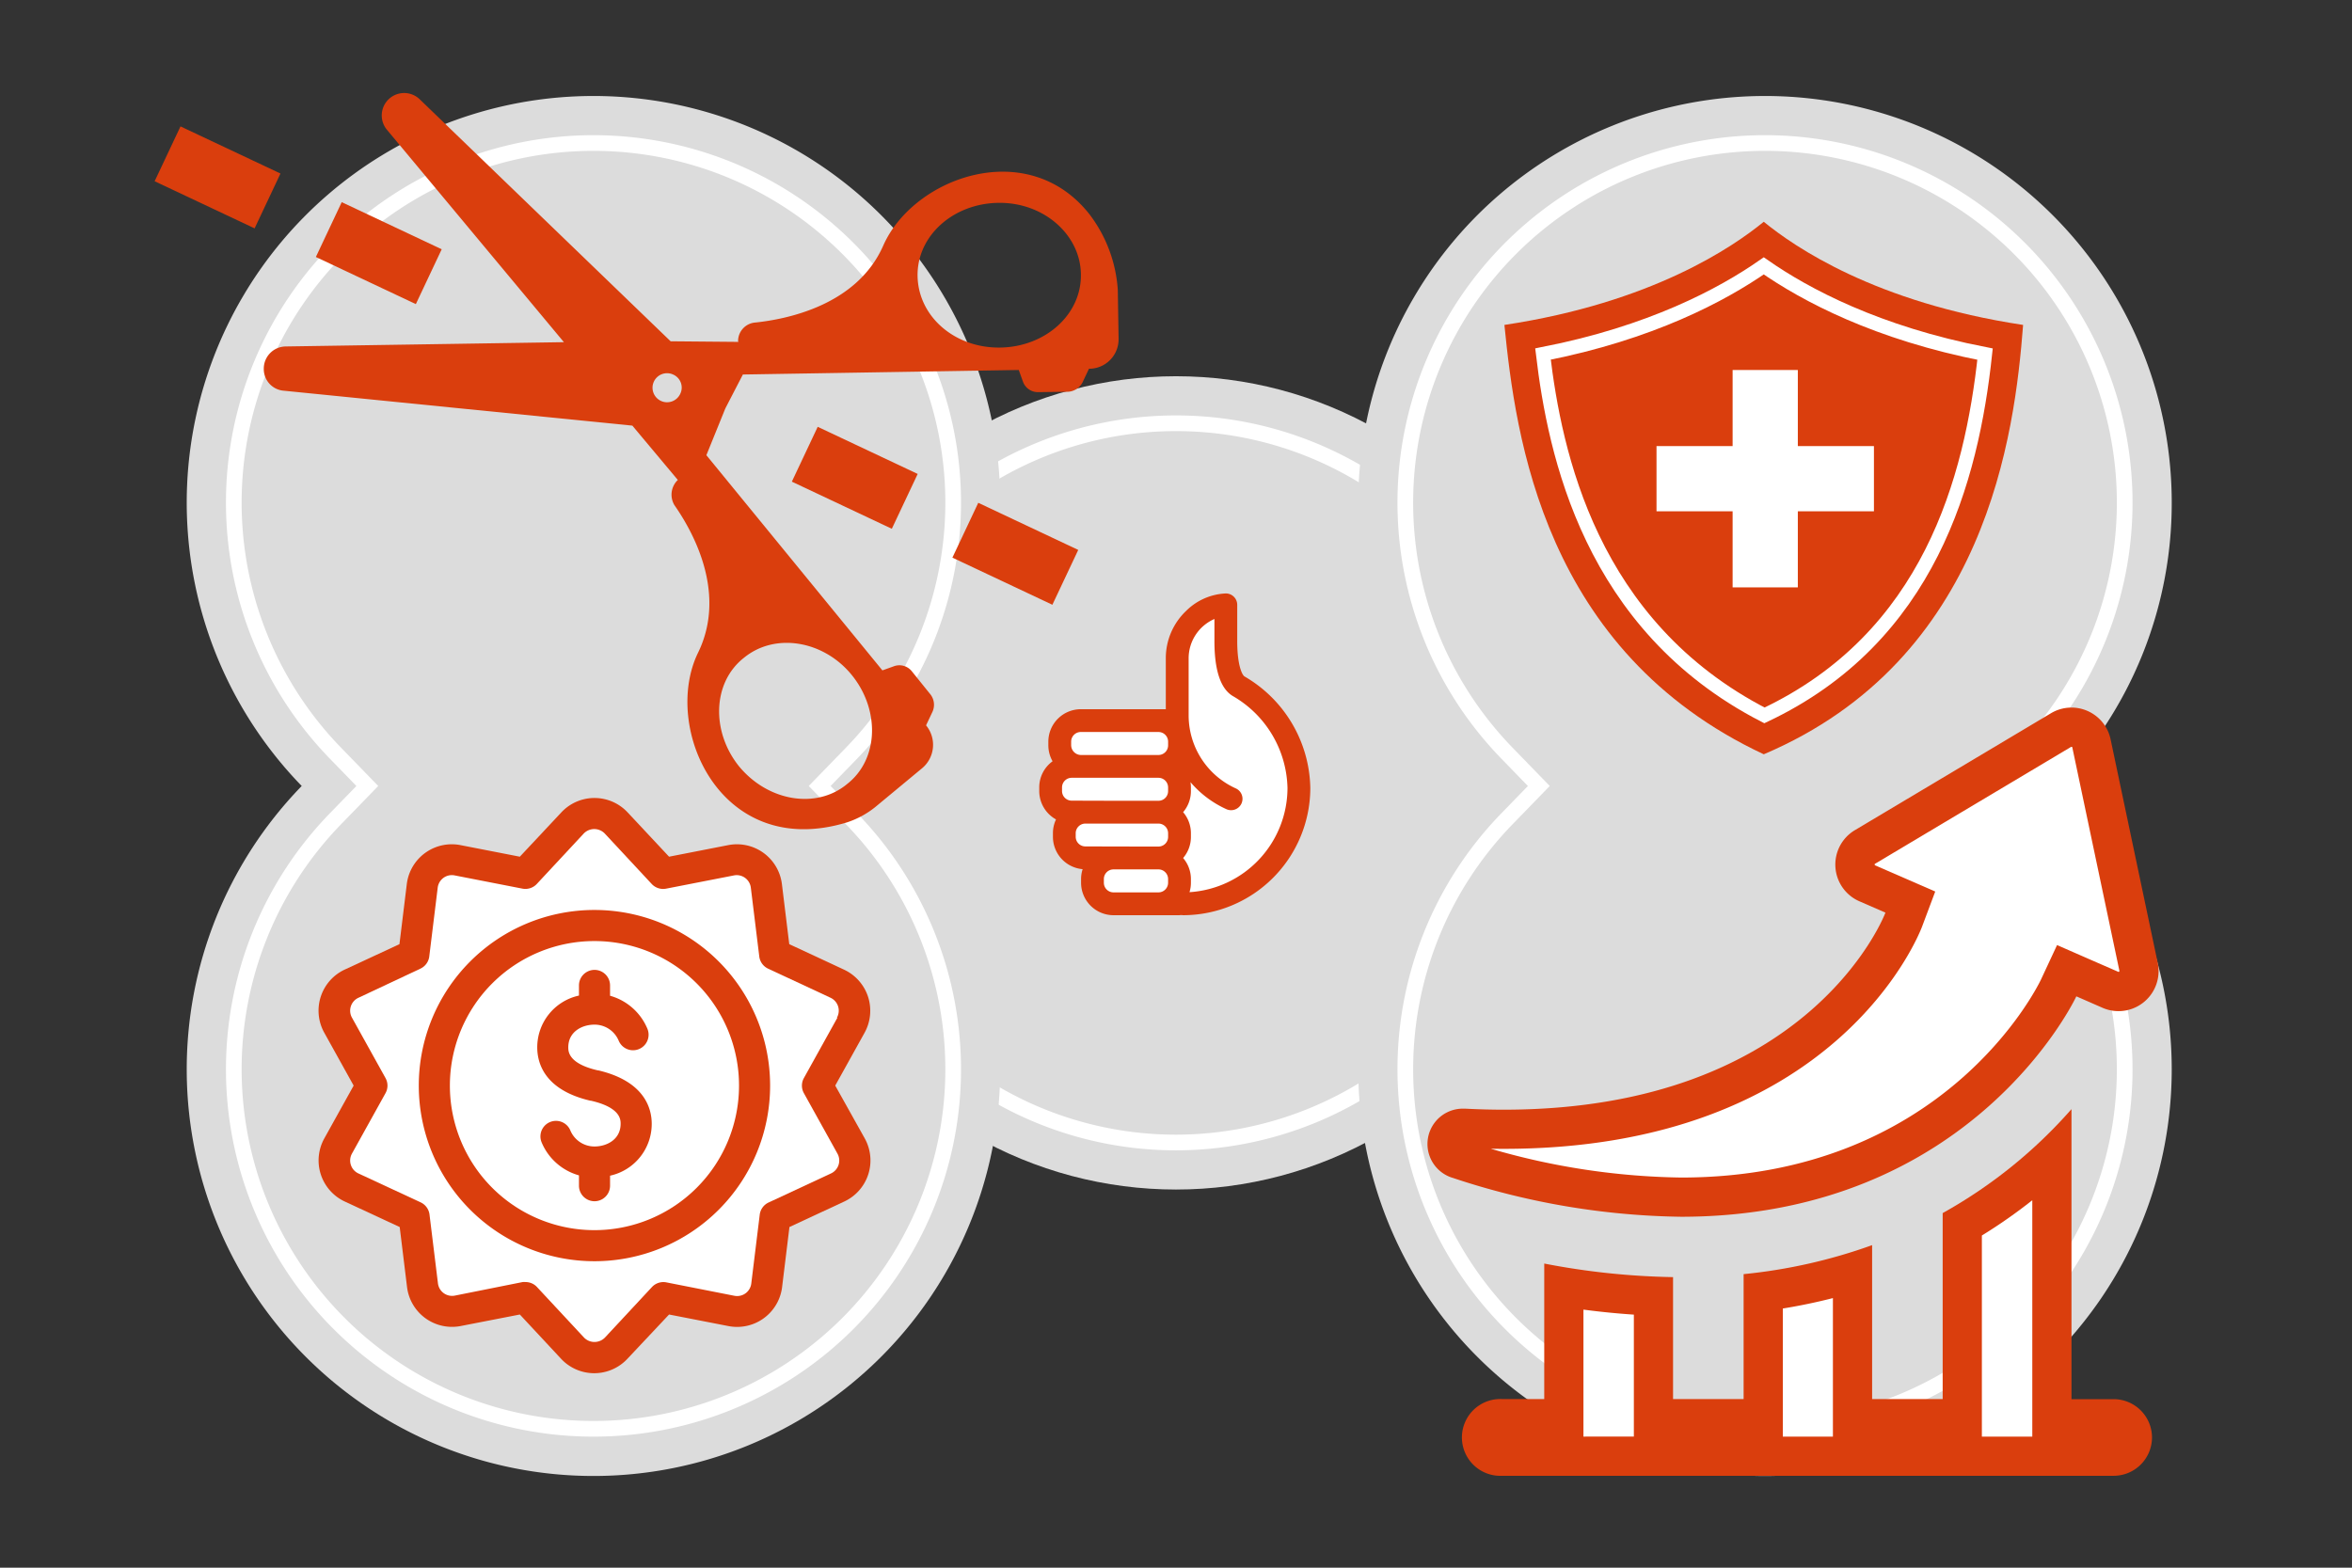
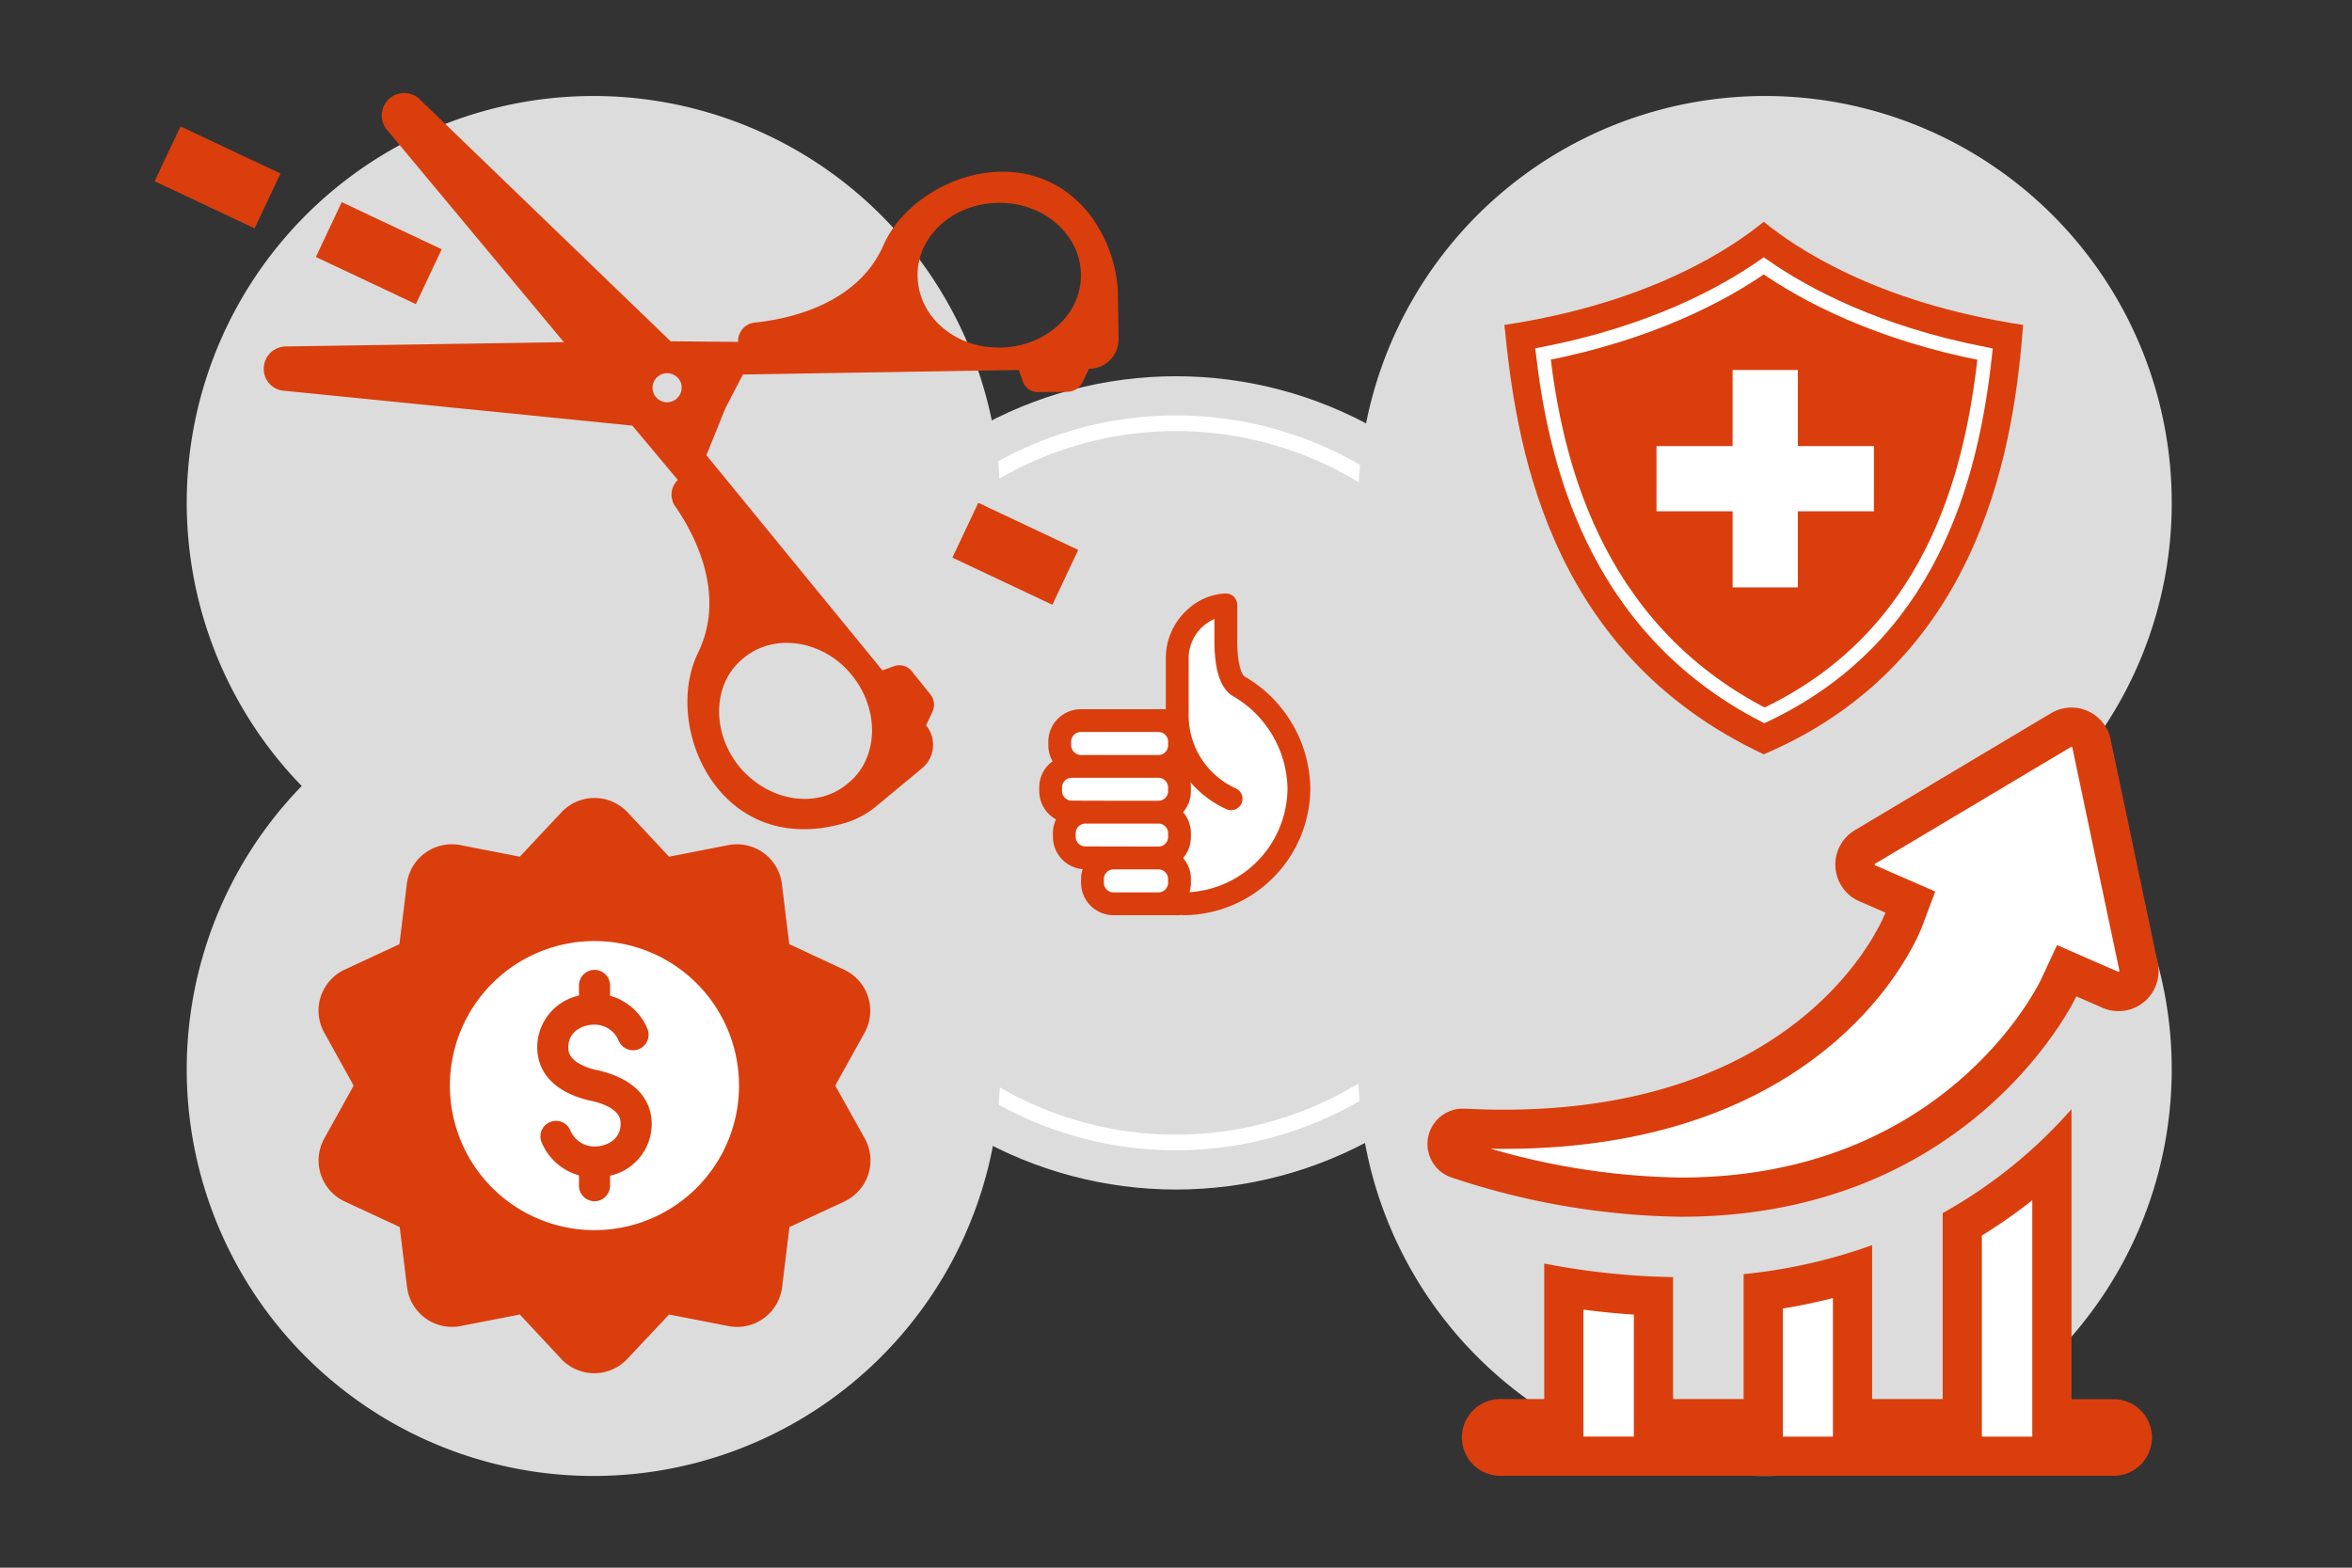
<svg xmlns="http://www.w3.org/2000/svg" viewBox="0 0 300 200">
  <rect x="0" y="0" width="300" height="200" fill="#333333" stroke="none" />
  <title>icon-orange-The-Affordable-Care-Act</title>
  <circle cx="150" cy="99.878" r="51.879" fill="#dcdcdc" />
  <path d="M150,145.757a45.879,45.879,0,1,1,45.879-45.879A45.931,45.931,0,0,1,150,145.757Z" fill="none" stroke="#fff" stroke-miterlimit="10" stroke-width="2" />
  <path d="M127.576,64.144a51.879,51.879,0,1,0-89.092,36.129,51.879,51.879,0,1,0,74.425,0A51.7,51.7,0,0,0,127.576,64.144Z" fill="#dcdcdc" />
-   <path d="M75.7,182.281a45.866,45.866,0,0,1-32.908-77.828l4.059-4.18-4.059-4.18a45.879,45.879,0,1,1,65.816,0l-4.059,4.18,4.059,4.18A45.866,45.866,0,0,1,75.7,182.281Z" fill="none" stroke="#fff" stroke-miterlimit="10" stroke-width="2" />
  <path d="M277.007,64.144a51.879,51.879,0,1,0-89.092,36.129,51.879,51.879,0,1,0,74.425,0A51.7,51.7,0,0,0,277.007,64.144Z" fill="#dcdcdc" />
-   <path d="M225.128,182.281a45.866,45.866,0,0,1-32.908-77.828l4.059-4.18-4.059-4.18a45.879,45.879,0,1,1,65.816,0l-4.059,4.18,4.059,4.18a45.866,45.866,0,0,1-32.909,77.828Z" fill="none" stroke="#fff" stroke-miterlimit="10" stroke-width="2" />
  <g>
    <path d="M110.721,127.163a5.806,5.806,0,0,0-3.062-3.458l-6.988-3.252-.936-7.654a5.782,5.782,0,0,0-6.433-5.047q-.211.025-.419.066l-7.543,1.475-5.282-5.647a5.782,5.782,0,0,0-8.172-.291q-.151.14-.291.291l-5.29,5.647-7.567-1.475a5.782,5.782,0,0,0-6.786,4.562q-.041.208-.066.419l-.936,7.654-7,3.252a5.782,5.782,0,0,0-2.769,7.694q.085.181.183.356l3.744,6.742-3.744,6.742a5.782,5.782,0,0,0,2.248,7.862q.181.1.37.188l7,3.252.936,7.654a5.782,5.782,0,0,0,6.44,5.039q.207-.025.413-.066l7.535-1.467,5.259,5.647a5.782,5.782,0,0,0,8.172.291q.151-.14.291-.291L85.34,167.7l7.567,1.475a5.782,5.782,0,0,0,6.786-4.562q.041-.208.066-.419l.936-7.654,6.988-3.252a5.782,5.782,0,0,0,2.806-7.681q-.088-.188-.188-.37l-3.767-6.742,3.744-6.742A5.806,5.806,0,0,0,110.721,127.163Z" fill="#da3e0d" />
-     <path d="M106.811,129.835l-4.275,7.7a1.983,1.983,0,0,0,0,1.927l4.275,7.7a1.816,1.816,0,0,1-.688,2.475q-.052.029-.106.055l-7.987,3.72A1.983,1.983,0,0,0,96.9,155l-1.071,8.725a1.816,1.816,0,0,1-2,1.61q-.078-.009-.156-.024L84.991,163.6a1.991,1.991,0,0,0-1.832.595l-6,6.448a1.864,1.864,0,0,1-2.636.029l-.029-.029-6-6.448a1.983,1.983,0,0,0-1.451-.635,2.038,2.038,0,0,0-.381,0l-8.645,1.729a1.816,1.816,0,0,1-2.134-1.43q-.015-.077-.024-.156l-1.071-8.725a1.983,1.983,0,0,0-1.134-1.586l-7.963-3.7a1.816,1.816,0,0,1-.848-2.424q.026-.054.055-.106l4.275-7.7a1.983,1.983,0,0,0,0-1.927l-4.275-7.7a1.816,1.816,0,0,1,.688-2.475q.052-.029.106-.055l7.931-3.728a1.983,1.983,0,0,0,1.134-1.586l1.071-8.725a1.816,1.816,0,0,1,2-1.61q.078.009.156.024l8.653,1.689a1.991,1.991,0,0,0,1.832-.595l6-6.448A1.864,1.864,0,0,1,77.1,106.3l.029.029h0l6,6.448a1.991,1.991,0,0,0,1.832.595l8.653-1.689a1.816,1.816,0,0,1,2.134,1.43q.015.077.024.156l1.071,8.725a1.983,1.983,0,0,0,1.134,1.586l7.979,3.72a1.816,1.816,0,0,1,.848,2.424q-.026.054-.055.106Z" fill="#fff" />
    <path d="M75.823,116.09A22.406,22.406,0,1,0,98.229,138.5,22.406,22.406,0,0,0,75.823,116.09Z" fill="#da3e0d" />
    <path d="M75.823,156.937a18.44,18.44,0,1,1,18.44-18.44A18.44,18.44,0,0,1,75.823,156.937Z" fill="#fff" />
    <path d="M83.128,143.374a6.758,6.758,0,0,1-5.314,6.615v1.277a1.983,1.983,0,0,1-3.966,0v-1.317a7.281,7.281,0,0,1-4.759-4.2,1.983,1.983,0,0,1,3.656-1.539,3.331,3.331,0,0,0,3.077,2.054c1.586,0,3.339-.9,3.339-2.895,0-.516,0-2.078-3.783-2.943h-.063c-5.909-1.372-6.789-4.846-6.789-6.8a6.758,6.758,0,0,1,5.322-6.615v-1.293a1.983,1.983,0,0,1,3.966,0v1.317a7.281,7.281,0,0,1,4.759,4.2,1.983,1.983,0,0,1-3.656,1.539,3.331,3.331,0,0,0-3.093-2.054c-1.586,0-3.339.9-3.339,2.895,0,.516,0,2.078,3.783,2.943h.063C82.239,137.957,83.128,141.423,83.128,143.374Z" fill="#da3e0d" />
  </g>
  <g>
    <path d="M139,27.384c-7.849-10.04-22.409-4.81-26.312,3.883-3.335,7.694-12.37,9.481-16.465,9.891A2.378,2.378,0,0,0,94.142,43.5l.042.117-8.645-.077L53.49,12.625a2.859,2.859,0,0,0-4.173,3.885L71.926,43.653,36.46,44.2a2.83,2.83,0,0,0-2.815,2.867,2.767,2.767,0,0,0,2.59,2.782L80.657,54.3l5.8,6.93a2.6,2.6,0,0,0-.439,3.207c2.449,3.5,6.693,11.251,3.039,18.794-4.674,9.5,2.784,26.575,18.931,21.7a11.382,11.382,0,0,0,3.664-1.979l5.925-4.912a3.891,3.891,0,0,0,.544-5.5h0l.828-1.756a2.16,2.16,0,0,0-.247-2.165l-2.4-2.983a2.028,2.028,0,0,0-2.225-.659l-1.526.548L90.1,58.072h0l2.39-5.9.075-.16,2.191-4.234,35.189-.576.548,1.526a2.028,2.028,0,0,0,1.924,1.3l3.827-.049A2.231,2.231,0,0,0,138.07,48.8l.828-1.756h0a3.758,3.758,0,0,0,3.778-3.876l-.1-6.194A17.867,17.867,0,0,0,139,27.384ZM108.662,86.137c3.575,4.416,3.444,10.694-.588,13.866-3.872,3.247-10.05,2.284-13.785-2.208-3.575-4.416-3.444-10.694.588-13.866C98.867,80.641,105.088,81.721,108.662,86.137ZM86.76,50.256a1.853,1.853,0,1,1-.886-2.466A1.809,1.809,0,0,1,86.76,50.256Zm51.109-15.308c.118,5.128-4.482,9.3-10.281,9.393s-10.431-3.942-10.549-9.07,4.482-9.3,10.281-9.393S137.792,29.938,137.869,34.948Z" fill="#da3e0d" />
    <rect x="44.446" y="25.243" width="7.735" height="14.098" transform="translate(-1.498 62.222) rotate(-64.757)" fill="#da3e0d" />
    <rect x="23.881" y="15.581" width="7.735" height="14.098" transform="translate(-4.554 38.078) rotate(-64.757)" fill="#da3e0d" />
-     <rect x="105.159" y="53.906" width="7.735" height="14.098" transform="translate(7.397 133.576) rotate(-64.757)" fill="#da3e0d" />
    <rect x="125.637" y="63.599" width="7.735" height="14.098" transform="translate(10.375 157.659) rotate(-64.757)" fill="#da3e0d" />
  </g>
  <path d="M274.49,183.377a4.9,4.9,0,0,1-4.9,4.9h-78a4.9,4.9,0,1,1-.443-9.79q.221-.01.443,0h5.38V161.2a94.15,94.15,0,0,0,16.43,1.73v15.56h9v-15.94a68,68,0,0,0,16.39-3.7v19.64h9v-23.73a61.88,61.88,0,0,0,16.43-13.26v37h5.38A4.9,4.9,0,0,1,274.49,183.377Z" fill="#da3e0d" />
  <path d="M252.79,183.276V157.622a66.726,66.726,0,0,0,6.431-4.5v30.154Zm-25.39,0V166.936q3.224-.521,6.39-1.33v17.671Zm-25.43,0v-16.2q3.2.423,6.43.64v15.558Z" fill="#fff" />
  <path d="M269.2,94.277A5.1,5.1,0,0,0,261.59,91l-25,14.91a5.11,5.11,0,0,0,.57,9.07l3.33,1.45s-9.42,25.14-48.7,25.14q-2.37,0-4.89-.13h-.19a4.51,4.51,0,0,0-1.38,8.84,95.82,95.82,0,0,0,29.09,4.95c37.31,0,50.42-28.12,50.42-28.12h0l3.38,1.48a5.11,5.11,0,0,0,7-5.75Z" fill="#da3e0d" />
  <path d="M214.455,150.227a90.651,90.651,0,0,1-24.3-3.675c.552.01,1.1.015,1.638.015,42.261,0,52.948-27.227,53.382-28.385l1.666-4.444-7.682-3.345c-.073-.094-.056-.162,0-.193l25-14.908a.226.226,0,0,1,.071-.013.085.085,0,0,1,.094.068l6.012,28.522c-.036.123-.1.127-.111.127l-3.371-1.469-4.474-1.959-2.064,4.427C259.826,126.006,247.909,150.209,214.455,150.227Z" fill="#fff" />
  <path d="M224.969,96.23c-28.1-13.161-31.657-40.549-33.08-54.777,18.852-2.846,29.167-9.96,33.08-13.161,3.913,3.2,14.228,10.315,33.08,13.161C256.982,55.325,253.425,84.137,224.969,96.23Z" fill="#da3e0d" />
  <path d="M225.057,91.266c-22.25-11.448-26.737-33.455-28.248-46.1,13.734-2.681,22.844-7.539,28.16-11.247,5.325,3.714,14.456,8.581,28.225,11.259C251.482,61.164,246.107,81.336,225.057,91.266Z" fill="none" stroke="#fff" stroke-miterlimit="10" stroke-width="1.798" />
  <polygon points="229.315 47.204 220.997 47.204 220.997 56.911 211.29 56.911 211.29 65.229 220.997 65.229 220.997 74.936 229.315 74.936 229.315 65.229 239.022 65.229 239.022 56.911 229.315 56.911 229.315 47.204" fill="#fff" />
  <g>
    <path d="M158.772,86.318l-.039-.023c-.244-.14-.936-1.285-.923-4.6,0-1.224,0-4.5,0-4.533a1.454,1.454,0,0,0-1.455-1.452,7.64,7.64,0,0,0-5.052,2.215A8.317,8.317,0,0,0,148.7,84v6.48H137.874a4.145,4.145,0,0,0-4.157,4.124v.471a4.126,4.126,0,0,0,.54,2.045,4.109,4.109,0,0,0-1.7,3.326v.471a4.143,4.143,0,0,0,2.139,3.623,4.071,4.071,0,0,0-.393,1.748v.471a4.145,4.145,0,0,0,3.789,4.125,4.123,4.123,0,0,0-.2,1.264v.471a4.145,4.145,0,0,0,4.14,4.14h8.417a1.346,1.346,0,0,1,.444,0,16.257,16.257,0,0,0,16.239-16.239A16.788,16.788,0,0,0,158.772,86.318Z" fill="#da3e0d" />
    <path d="M136.694,102.144a1.232,1.232,0,0,1-1.231-1.231v-.471a1.233,1.233,0,0,1,1.248-1.214h11.05a1.232,1.232,0,0,1,1.231,1.231v.471a1.232,1.232,0,0,1-1.231,1.231h-5.339Z" fill="#fff" />
    <path d="M136.627,94.6a1.233,1.233,0,0,1,1.248-1.214h9.887a1.232,1.232,0,0,1,1.231,1.231v.471a1.232,1.232,0,0,1-1.231,1.231h-9.887a1.264,1.264,0,0,1-1.248-1.248Z" fill="#fff" />
    <path d="M137.208,106.756v-.471a1.233,1.233,0,0,1,1.248-1.214h9.306a1.232,1.232,0,0,1,1.231,1.231v.471A1.232,1.232,0,0,1,147.762,108h-1.979l-7.344-.017A1.232,1.232,0,0,1,137.208,106.756Z" fill="#fff" />
    <path d="M143.106,113.847H142.03a1.232,1.232,0,0,1-1.231-1.231v-.471a1.232,1.232,0,0,1,1.231-1.231h5.731a1.232,1.232,0,0,1,1.231,1.231v.471a1.232,1.232,0,0,1-1.231,1.231Z" fill="#fff" />
    <path d="M151.723,113.82a4.132,4.132,0,0,0,.179-1.2v-.471a4.12,4.12,0,0,0-.993-2.686,4.12,4.12,0,0,0,.993-2.686V106.3a4.12,4.12,0,0,0-.993-2.686,4.12,4.12,0,0,0,.993-2.686v-.471a4.13,4.13,0,0,0-.056-.675,13.113,13.113,0,0,0,4.62,3.467,1.455,1.455,0,0,0,1.189-2.655,10.236,10.236,0,0,1-6.043-9.328V84a5.474,5.474,0,0,1,3.29-5.032c0,.976,0,2.1,0,2.714-.015,3.805.78,6.2,2.363,7.128a13.9,13.9,0,0,1,6.956,11.711A13.345,13.345,0,0,1,151.723,113.82Z" fill="#fff" />
  </g>
</svg>